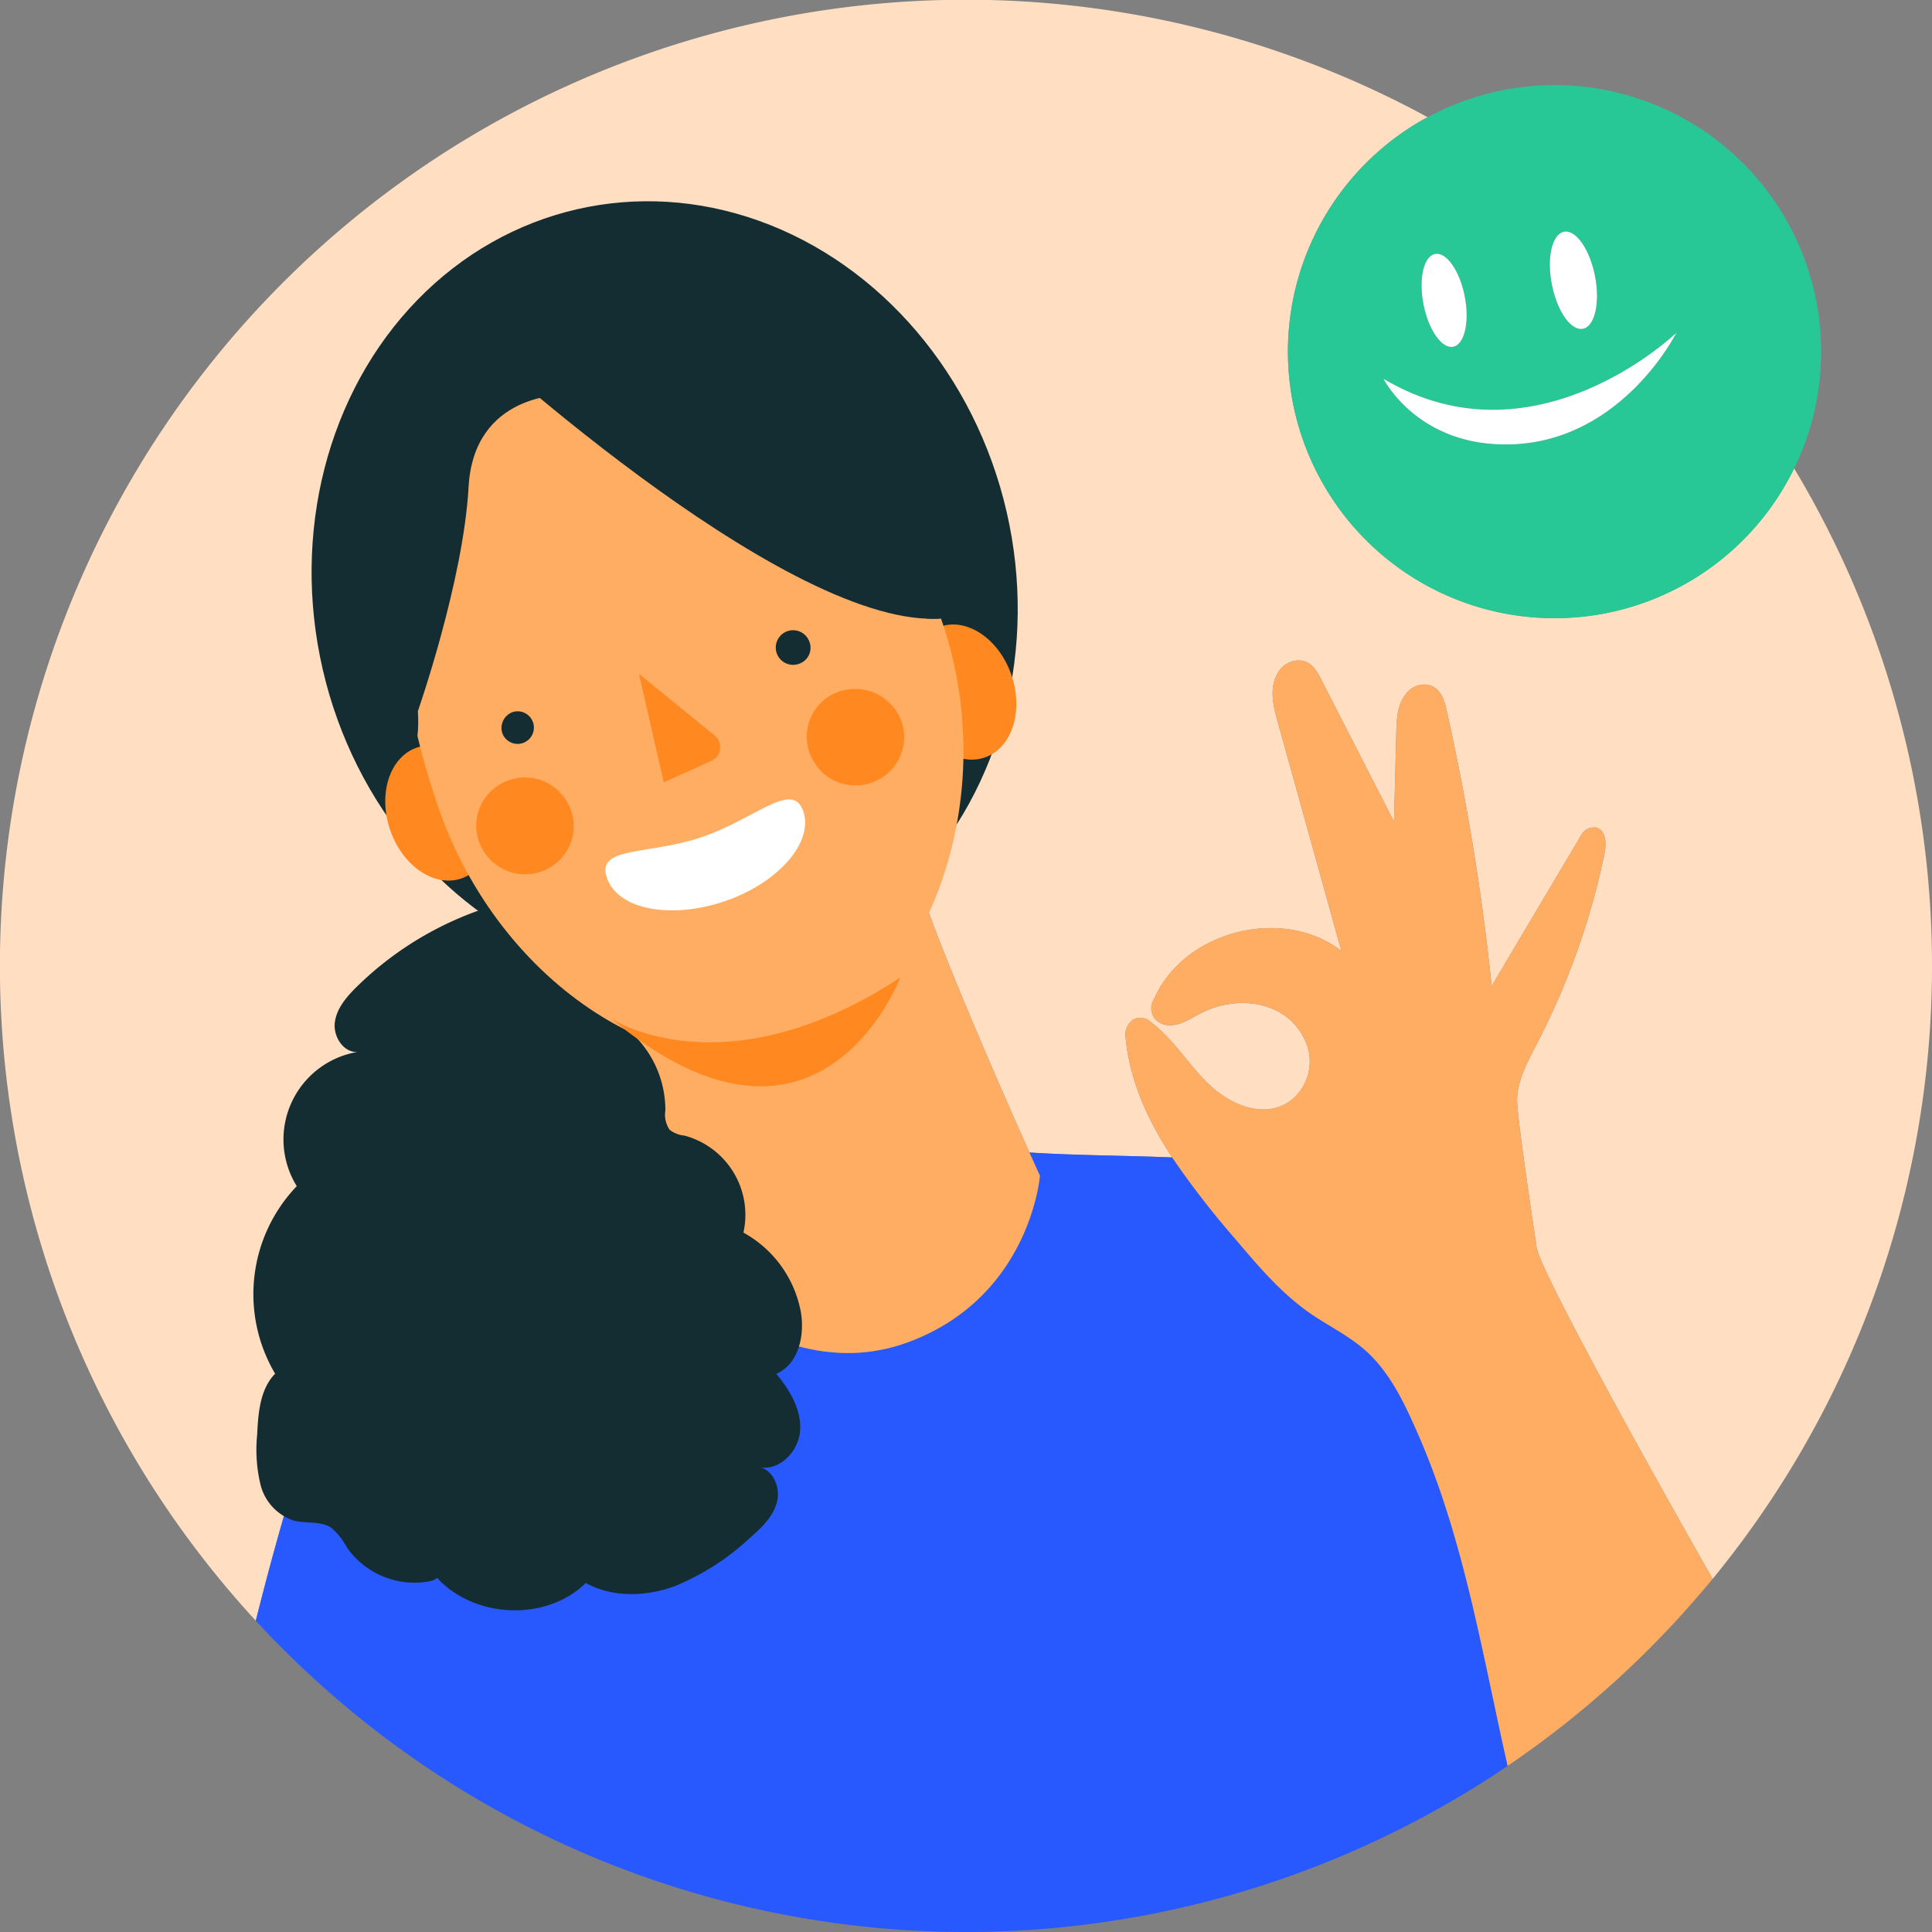
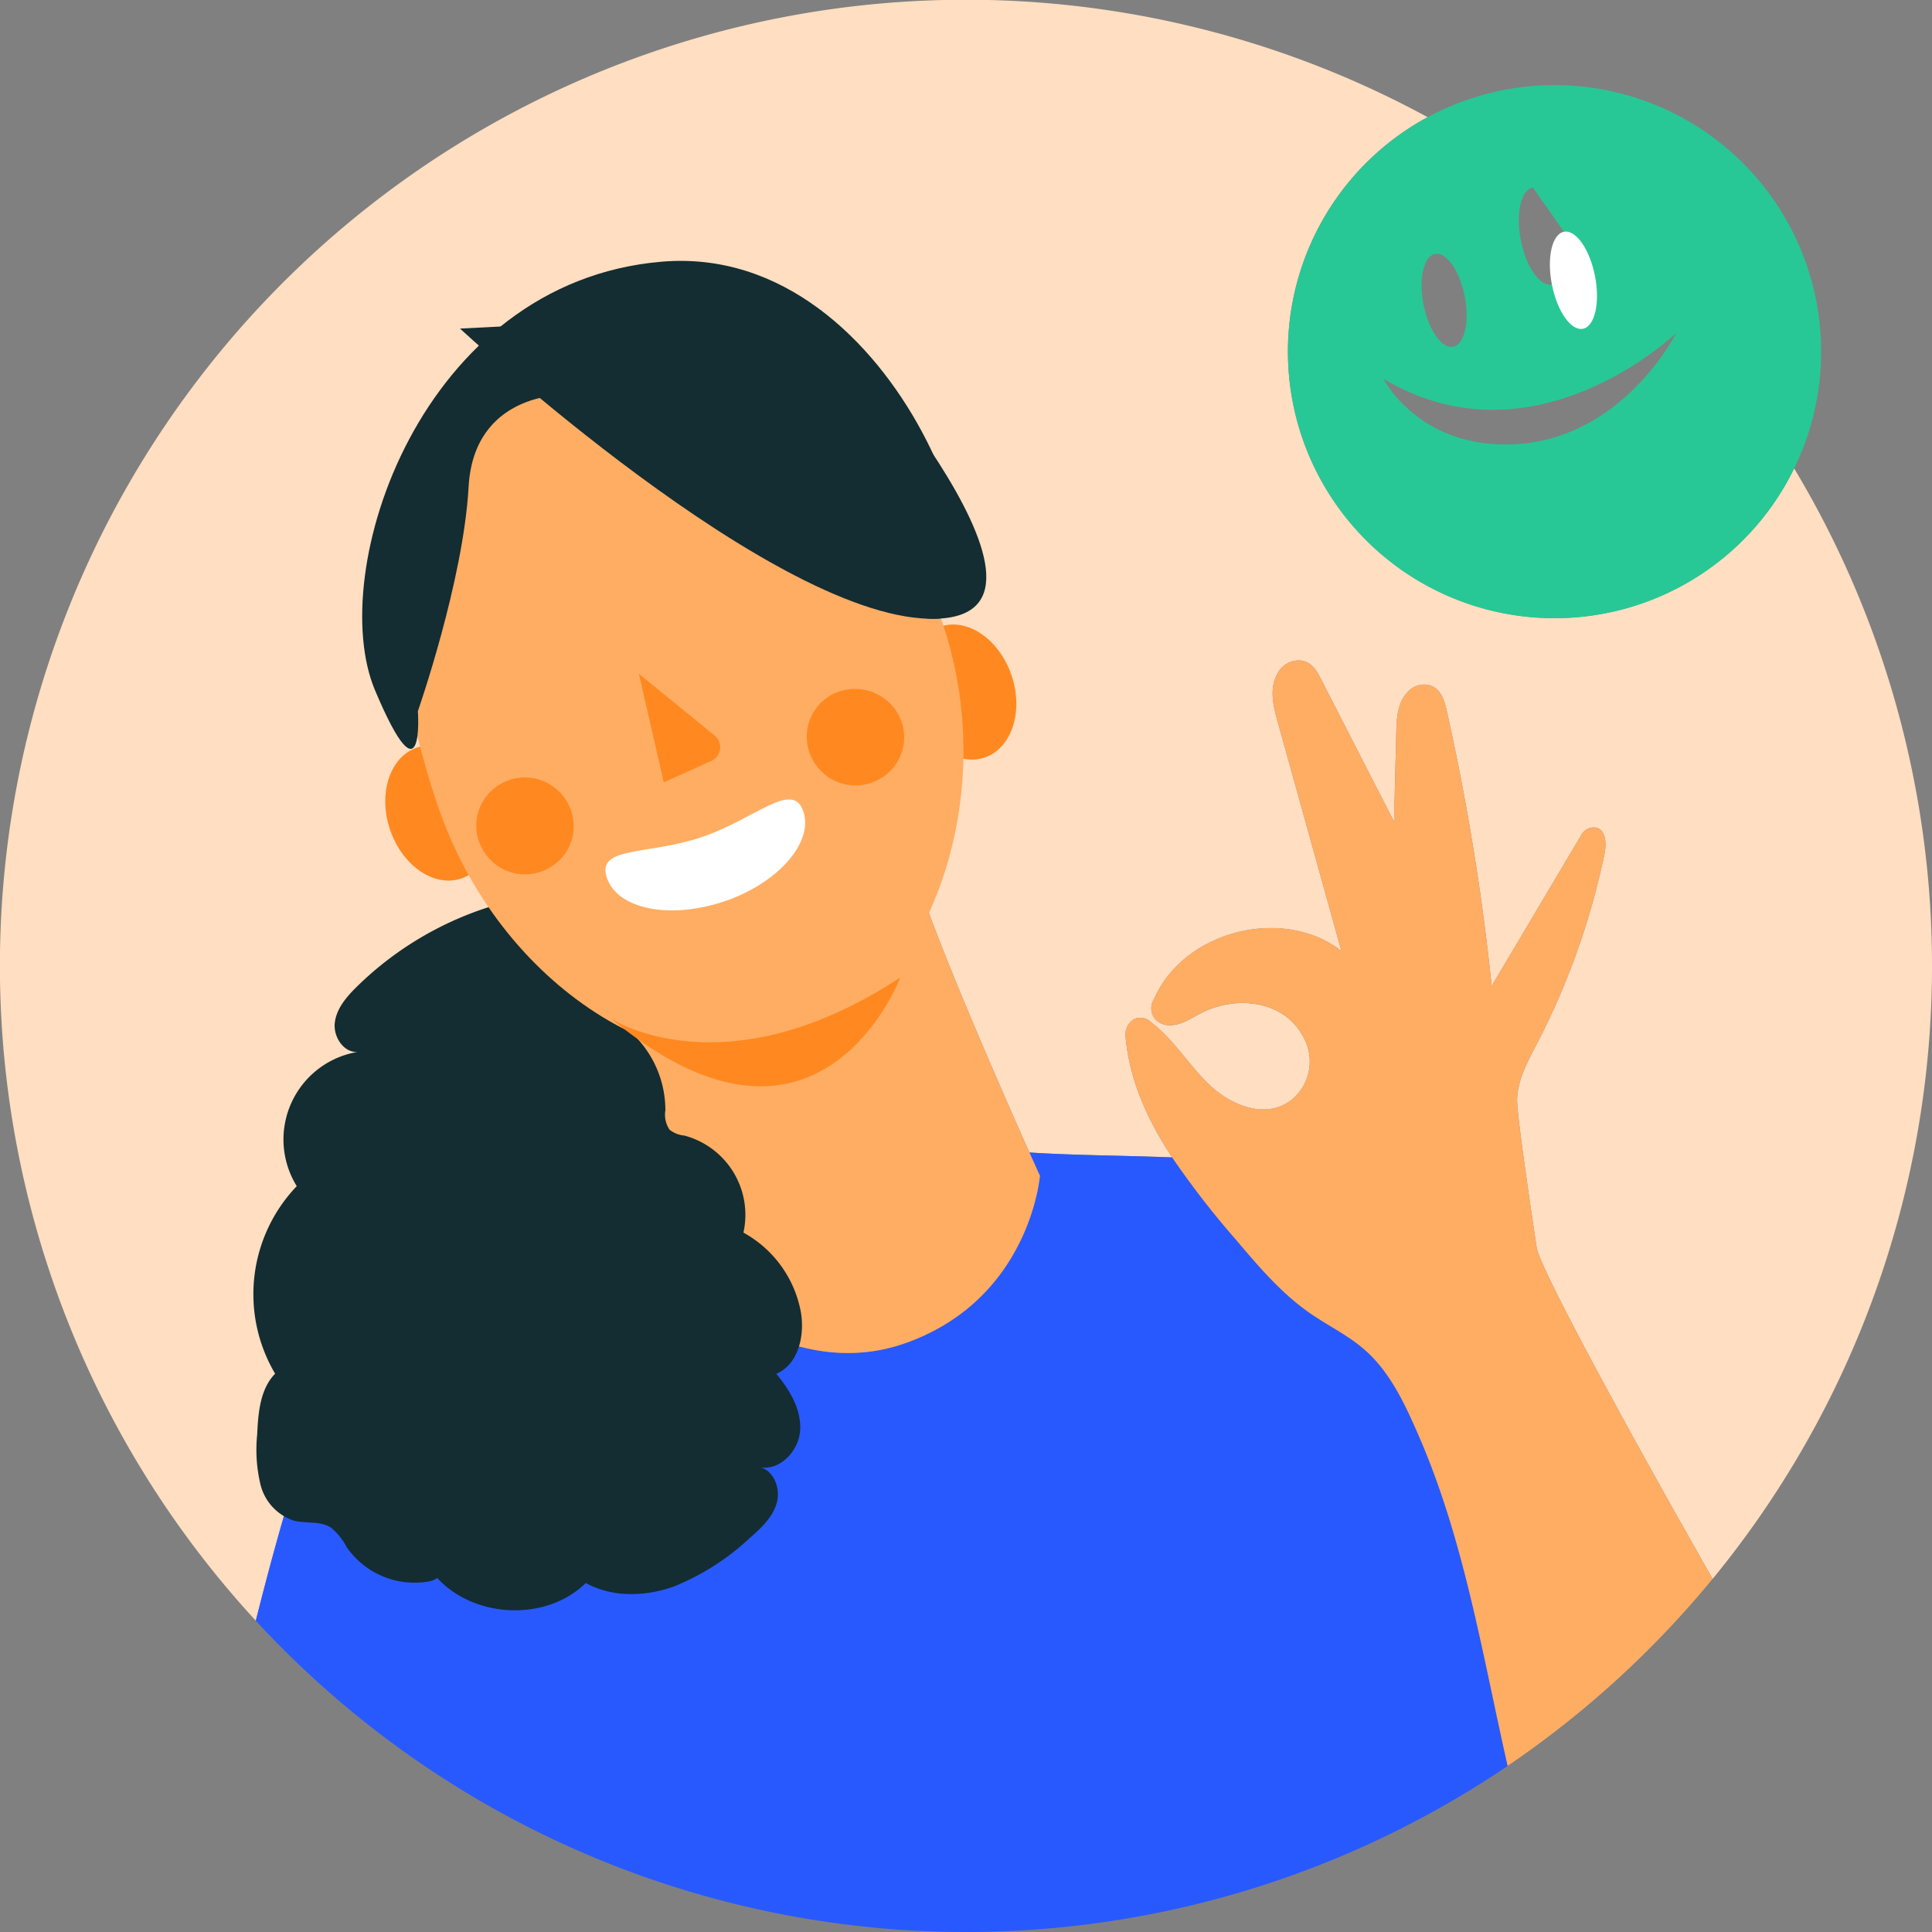
<svg xmlns="http://www.w3.org/2000/svg" width="250" height="250">
  <rect width="100%" height="100%" fill="#808080" stroke="none" />
  <defs>
    <style>.cls-3{fill:#fff}.cls-5{fill:#ffad63}.cls-6{fill:#132d32}.cls-7{fill:#ff8920}</style>
  </defs>
  <path d="M43.183 178.613c5.9-10.406 18.922-14.432 30.436-17.678a123 123 0 0 1 12.927-2.619 226.5 226.5 0 0 0-9.768-33.049l41.593-12.5c2.63 8.791 11.439 28.769 14.835 36.361 6.119.394 12.342.386 18.472.641-3.143-4.779-5.52-9.918-6.032-15.63a2.33 2.33 0 0 1 1.082-2.255 1.96 1.96 0 0 1 2.264.438c2.883 2.172 4.771 5.4 7.359 7.916 2.884 2.805 7.464 4.731 10.852 2.026a6.426 6.426 0 0 0 1.543-7.9c-2.488-5.009-8.866-5.588-13.379-3.244-1.3.674-2.544 1.576-4.06 1.545a2.53 2.53 0 0 1-1.843-.813 2.21 2.21 0 0 1-.124-2.594c3.845-8.8 16.629-12.078 24.234-6.21l-8.224-29.591c-.586-2.106-1.169-4.388.007-6.391a3.1 3.1 0 0 1 2.886-1.6c1.486.126 2.143 1.336 2.719 2.459l9.425 18.394.292-11.517c.048-1.9.13-3.915 1.565-5.349a2.82 2.82 0 0 1 2.663-.8c1.547.4 2 1.982 2.314 3.385a308 308 0 0 1 5.8 35.554L204.65 108a1.83 1.83 0 0 1 1.658-.929c1.487.093 1.6 2.038 1.313 3.4a95.7 95.7 0 0 1-8.744 24.585c-1.2 2.308-2.523 4.687-2.564 7.287-.033 2.084 2.095 16.164 2.531 19.1.379 2.555 11.317 22.753 22.771 42.864a125.04 125.04 0 0 0 10.543-143.7 34.494 34.494 0 1 1-48.451-44.873c.34-.2.685-.382 1.029-.569A125.007 125.007 0 0 0 33.1 209.72c3.611-14.32 7.13-25.9 10.083-31.107" style="fill:#ffdec1" />
-   <path d="M171.395 62.945a34.494 34.494 0 1 0 13.342-47.772c-.344.186-.689.369-1.029.569a34.494 34.494 0 0 0-12.313 47.203M195.66 57.5c-12.17.434-16.63-8.479-16.63-8.479 19.607 11.708 37.892-5.955 37.892-5.955S209.977 56.988 195.66 57.5m6.713-27.508c1.54-.3 3.339 2.264 4.018 5.73s-.021 6.521-1.561 6.822-3.339-2.264-4.018-5.73.021-6.523 1.562-6.824Zm-16.68 2.875c1.472-.288 3.192 2.164 3.84 5.477s-.019 6.233-1.492 6.521-3.192-2.164-3.84-5.477.02-6.235 1.493-6.523Z" style="fill:#27c896" />
-   <ellipse cx="186.867" cy="38.864" class="cls-3" rx="2.717" ry="6.113" transform="rotate(-11.071 186.875 38.863)" />
+   <path d="M171.395 62.945a34.494 34.494 0 1 0 13.342-47.772c-.344.186-.689.369-1.029.569a34.494 34.494 0 0 0-12.313 47.203M195.66 57.5c-12.17.434-16.63-8.479-16.63-8.479 19.607 11.708 37.892-5.955 37.892-5.955S209.977 56.988 195.66 57.5m6.713-27.508s-.021 6.521-1.561 6.822-3.339-2.264-4.018-5.73.021-6.523 1.562-6.824Zm-16.68 2.875c1.472-.288 3.192 2.164 3.84 5.477s-.019 6.233-1.492 6.521-3.192-2.164-3.84-5.477.02-6.235 1.493-6.523Z" style="fill:#27c896" />
  <ellipse cx="203.602" cy="36.266" class="cls-3" rx="2.842" ry="6.395" transform="rotate(-11.073 203.603 36.267)" />
-   <path d="M179.03 49.019s4.46 8.913 16.63 8.479c14.317-.51 21.262-14.435 21.262-14.435s-18.285 17.663-37.892 5.956" class="cls-3" />
  <path d="M176.6 174.667c-2.141-1.875-4.751-3.118-7.088-4.742-3.707-2.576-6.667-6.065-9.582-9.512a113 113 0 0 1-8.25-10.641c-6.131-.255-12.354-.247-18.472-.641.842 1.881 1.356 3.014 1.356 3.014s-1.241 15.787-17.192 21.584c-15.828 5.754-29.556-8.734-29.556-8.734s-.375-2.469-1.268-6.678a123 123 0 0 0-12.927 2.619c-11.514 3.246-24.535 7.272-30.436 17.678C40.23 183.82 36.711 195.4 33.1 209.72a125.01 125.01 0 0 0 161.995 18.79c-3.282-14.471-5.609-29.2-11.531-42.784-1.757-4.026-3.664-8.164-6.964-11.059" style="fill:#2859ff" />
  <path d="M117.37 173.727c15.952-5.8 17.192-21.584 17.192-21.584s-.515-1.133-1.356-3.014c-3.4-7.592-12.205-27.571-14.835-36.361l-41.593 12.5a226.5 226.5 0 0 1 9.768 33.049c.893 4.209 1.268 6.678 1.268 6.678s13.728 14.486 29.556 8.732m78.944-31.382c.04-2.6 1.366-4.979 2.564-7.287a95.7 95.7 0 0 0 8.744-24.585c.283-1.362.174-3.307-1.313-3.4a1.83 1.83 0 0 0-1.658.929L193.02 127.59a308 308 0 0 0-5.8-35.554c-.314-1.4-.766-2.984-2.314-3.385a2.82 2.82 0 0 0-2.663.8c-1.435 1.434-1.517 3.451-1.565 5.349l-.292 11.517-9.425-18.394c-.576-1.124-1.233-2.334-2.719-2.459a3.1 3.1 0 0 0-2.886 1.6c-1.176 2-.592 4.285-.007 6.391l8.223 29.586c-7.6-5.868-20.389-2.592-24.234 6.21a2.21 2.21 0 0 0 .124 2.594 2.53 2.53 0 0 0 1.843.813c1.516.031 2.762-.87 4.06-1.545 4.513-2.344 10.891-1.765 13.379 3.244a6.426 6.426 0 0 1-1.543 7.9c-3.387 2.7-7.968.779-10.852-2.026-2.587-2.517-4.475-5.744-7.359-7.916a1.96 1.96 0 0 0-2.264-.438 2.33 2.33 0 0 0-1.082 2.255c.512 5.713 2.889 10.852 6.032 15.63a113 113 0 0 0 8.25 10.641c2.915 3.447 5.875 6.936 9.582 9.512 2.337 1.624 4.948 2.867 7.088 4.742 3.305 2.9 5.207 7.032 6.963 11.059 5.922 13.587 8.25 28.312 11.531 42.784a125.7 125.7 0 0 0 26.521-24.2c-11.454-20.111-22.391-40.309-22.771-42.864-.432-2.927-2.559-17.007-2.526-19.091" class="cls-5" />
-   <ellipse cx="86.007" cy="76.417" class="cls-6" rx="45.408" ry="50.626" transform="rotate(-13.016 86.006 76.416)" />
  <path d="M64.889 116.89a43.1 43.1 0 0 0-18.757 10.829c-1.3 1.285-2.581 2.778-2.806 4.594s1.111 3.913 2.938 3.81a11.48 11.48 0 0 0-7.864 17.364 20.22 20.22 0 0 0-2.8 24.268c-1.948 2-2.189 5.065-2.32 7.857a19.4 19.4 0 0 0 .439 6.539 6.56 6.56 0 0 0 4.292 4.613c1.6.411 3.443.014 4.829.917a8.3 8.3 0 0 1 2.036 2.546 10.7 10.7 0 0 0 10.618 4.41c.579-.111 1.248-.371 1.365-.949s-.943-.989-1.025-.4c4.51 6.071 14.573 6.852 19.965 1.55 3.442 1.9 7.731 1.774 11.429.444a31.9 31.9 0 0 0 9.865-6.329c1.465-1.274 2.957-2.7 3.445-4.584s-.506-4.268-2.426-4.56c2.64.683 5.237-1.961 5.423-4.682s-1.338-5.262-3.083-7.357c2.895-1.229 3.733-5.037 3.153-8.128A14.8 14.8 0 0 0 96.2 159.5a10.61 10.61 0 0 0-7.653-12.558 3.6 3.6 0 0 1-1.908-.762 3.46 3.46 0 0 1-.54-2.5 13.64 13.64 0 0 0-5.6-11.038 10.4 10.4 0 0 1-2.846-2.378c-1.277-1.922-.56-4.6-1.543-6.684-1.193-2.532-4.43-3.394-6.131-5.616a10.5 10.5 0 0 0-1.665-2.146c-.72-.555-1.96-.6-2.384.2Z" class="cls-6" />
  <path d="M59.683 113.68c-3.51 1.184-7.636-1.651-9.215-6.331s-.011-9.436 3.5-10.619 7.636 1.651 9.214 6.332.012 9.434-3.5 10.618M127.4 98.028c-3.51 1.184-7.636-1.651-9.215-6.331s-.011-9.436 3.5-10.619 7.636 1.651 9.214 6.332.012 9.434-3.5 10.618" class="cls-7" />
  <path d="M56.572 104.041c8.112 24.055 30.911 37.327 46.613 31.616s26.886-31 18.774-55.053-25.595-40.092-48.153-32.068c-24.385 8.778-25.346 31.45-17.234 55.5" class="cls-5" />
-   <path d="M103.468 85.867a2.24 2.24 0 1 1 1.279-2.792 2.174 2.174 0 0 1-1.279 2.792m-38.443 9.077a2.108 2.108 0 1 0 1.28-2.79 2.19 2.19 0 0 0-1.28 2.79" class="cls-6" />
  <path d="M78.525 113.573c1.387 4.113 8.213 5.42 15.192 3.067s11.583-7.653 10.234-11.64c-1.387-4.113-6.195.978-13.173 3.332s-13.64 1.129-12.253 5.242" class="cls-3" />
  <path d="M73.459 103.9a6.18 6.18 0 0 1-2.549 8.494 6.28 6.28 0 0 1-8.5-2.548 6.18 6.18 0 0 1 2.55-8.495 6.273 6.273 0 0 1 8.494 2.549m42.765-11.506a6.18 6.18 0 0 1-2.549 8.494 6.274 6.274 0 0 1-8.494-2.549 6.18 6.18 0 0 1 2.549-8.494 6.42 6.42 0 0 1 8.494 2.549m-33.543-5.206 9.76 7.952a1.957 1.957 0 0 1-.4 3.329l-6.146 2.766Zm-3.557 44.635s14.555 9.63 37.373-5.334c0 0-10.431 27.748-37.373 5.334" class="cls-7" />
  <path d="M72.926 51.106s9.587-6.169 15.689 3.164 21.572 26.113 32.612 25.792-4.341-48.841-35.6-46.2S42.08 74.046 48.53 89.33s5.542 2.693 5.542 2.693 5.887-16.823 6.563-29.011 12.291-11.906 12.291-11.906" class="cls-6" />
  <path d="M59.528 42.518s41.132 38.264 61.7 37.544S106.2 40.127 106.2 40.127Z" class="cls-6" />
</svg>